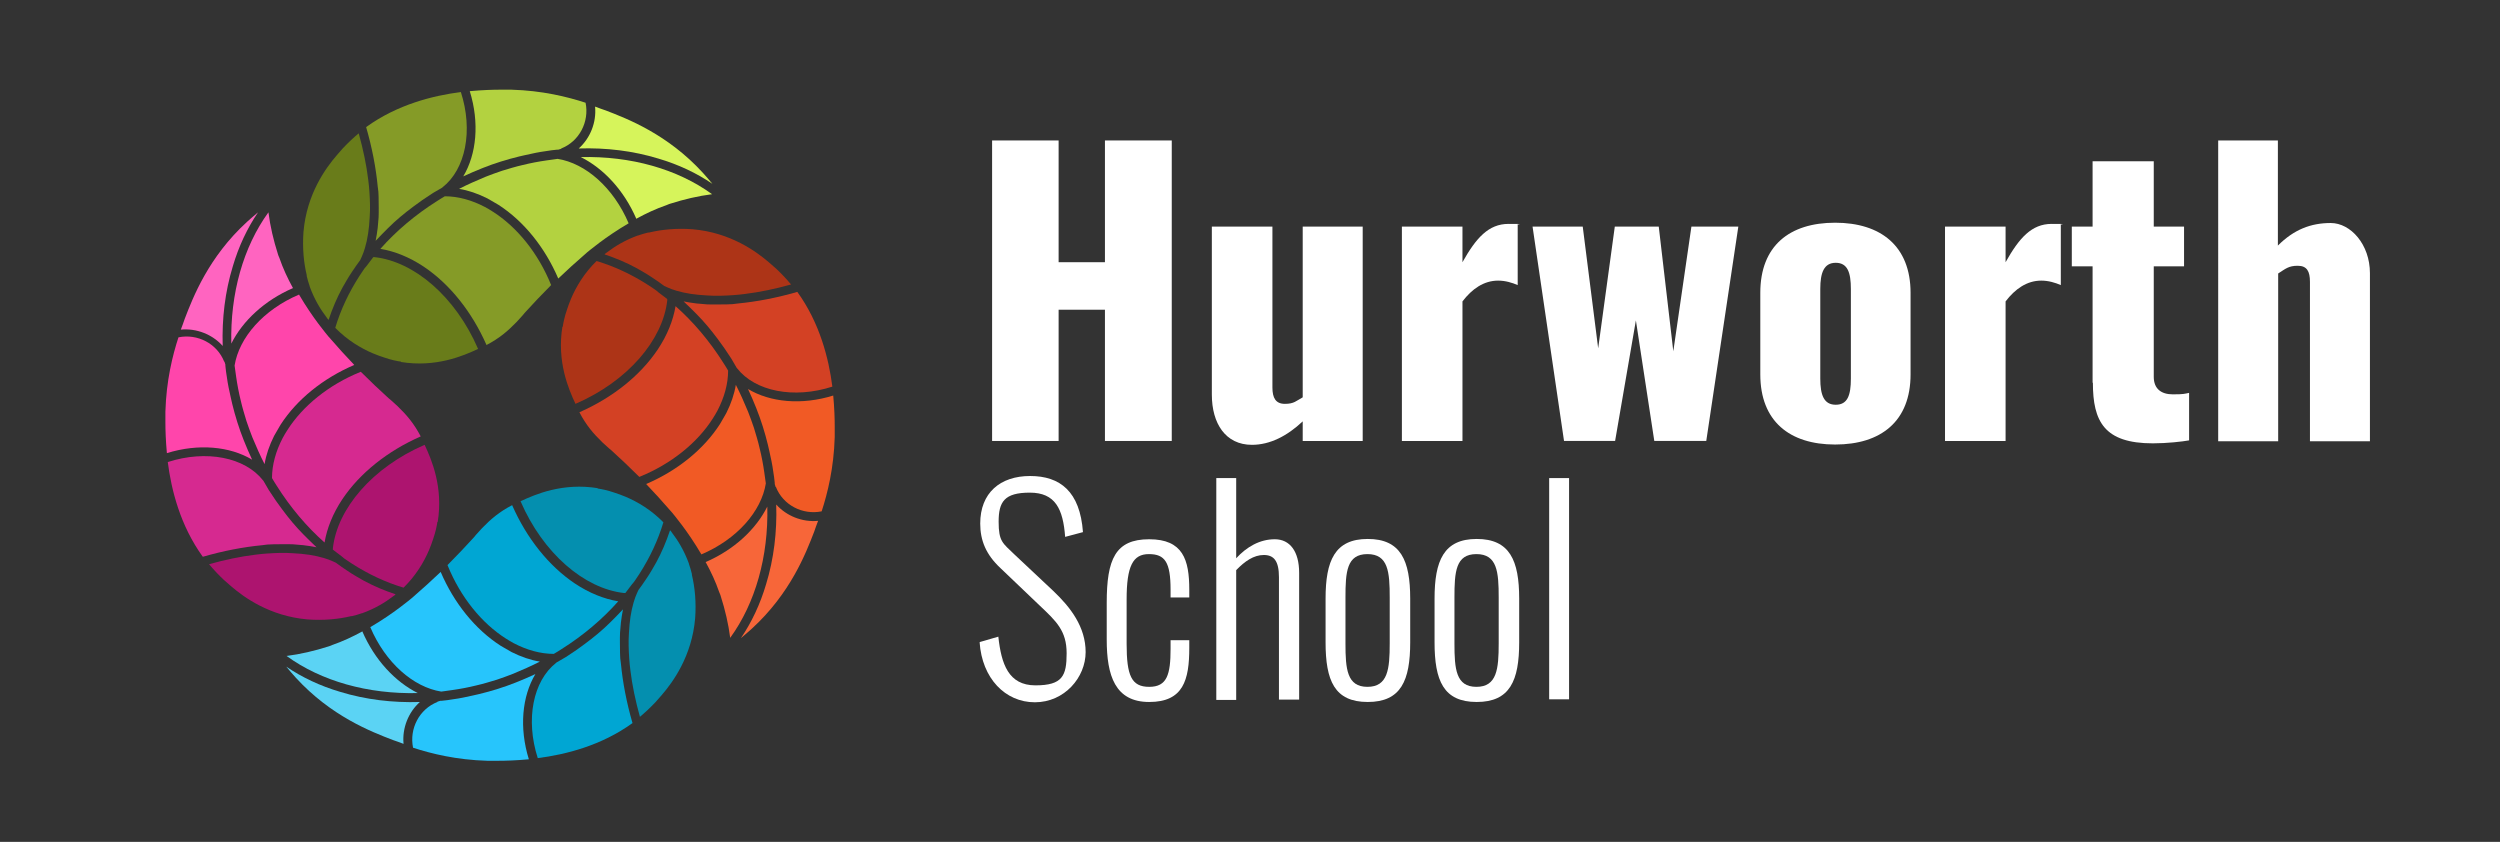
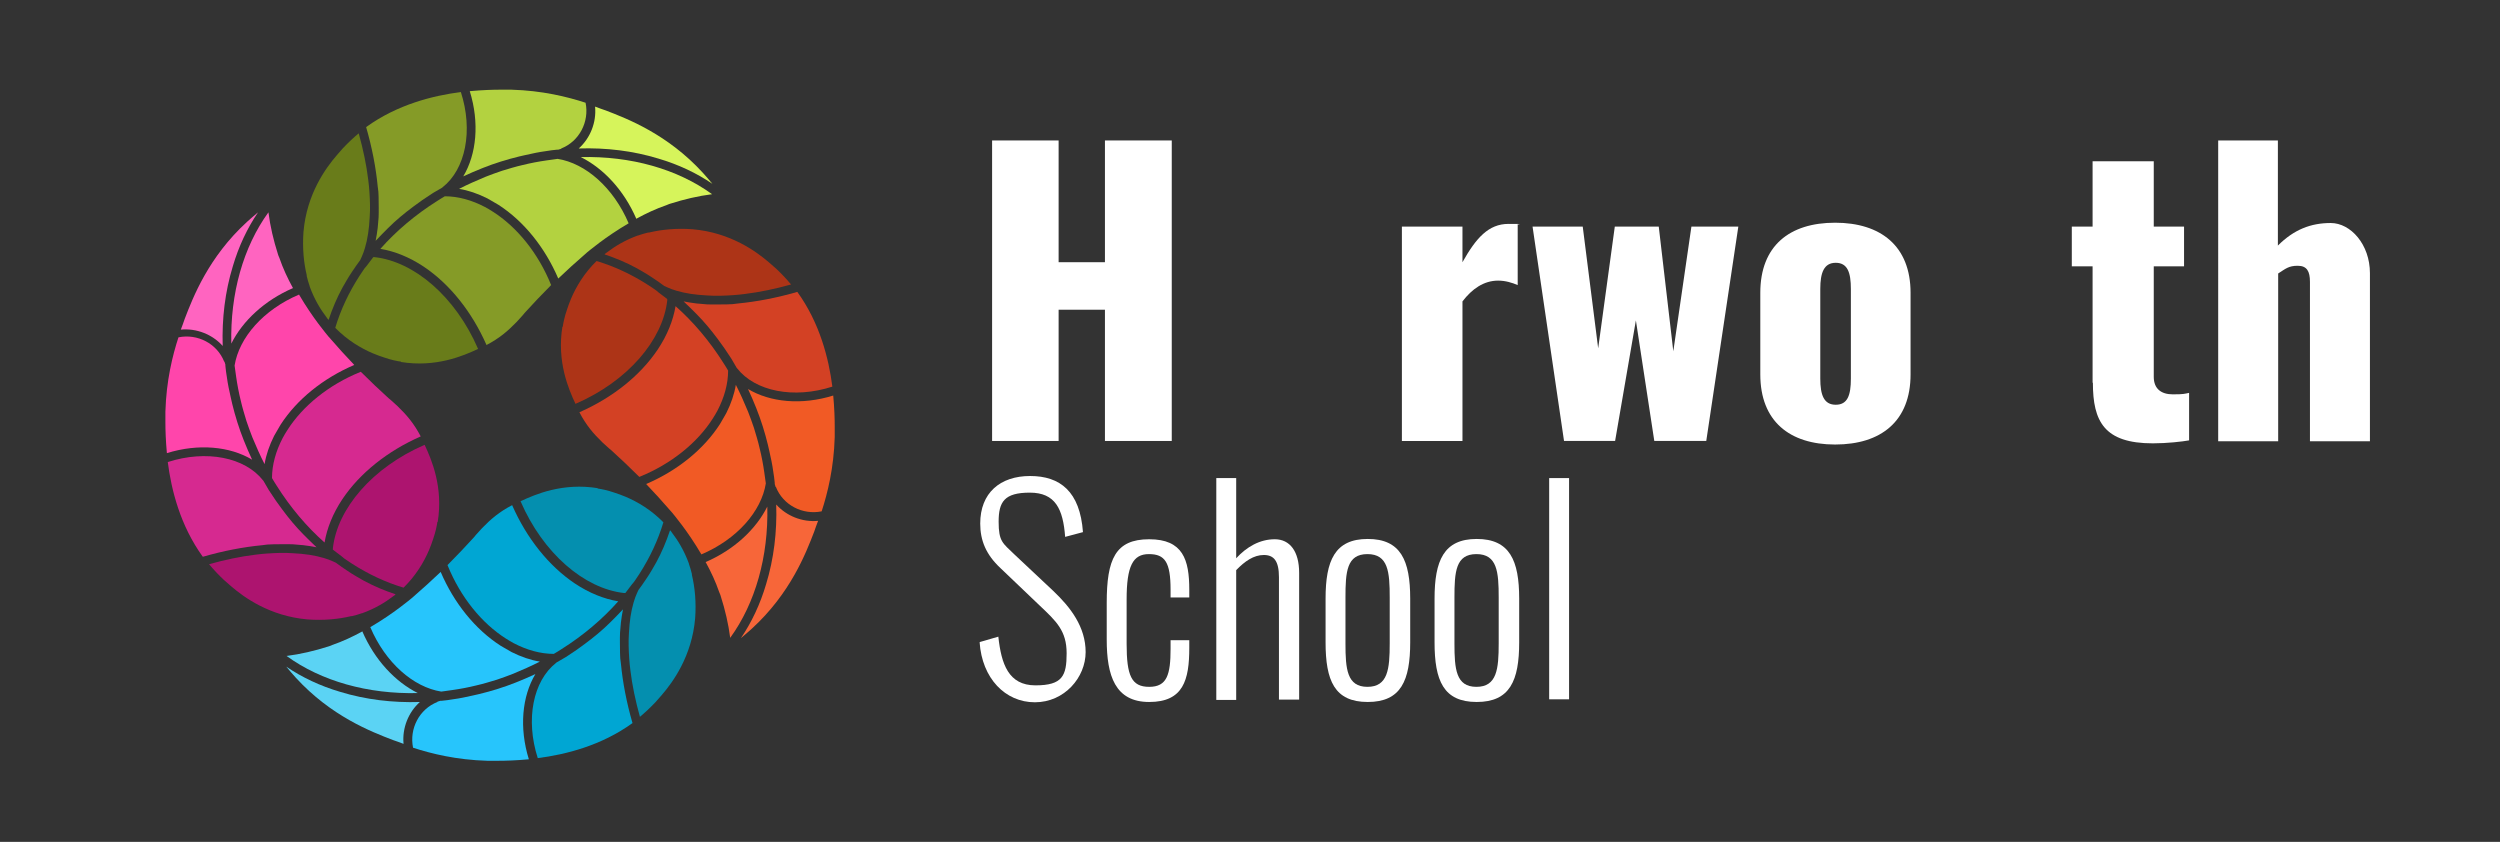
<svg xmlns="http://www.w3.org/2000/svg" version="1.1" viewBox="0 0 841.9 283.5">
  <rect x="0" y="0" width="841.9" height="283.5" fill="#333333" stroke="none" />
  <defs>
    <style>
      .cls-1 {
        fill: #859b27;
      }

      .cls-2 {
        fill: #697c1a;
      }

      .cls-3 {
        fill: #ff64c0;
      }

      .cls-4 {
        fill: #5bd3f4;
      }

      .cls-5 {
        fill: #ad3417;
      }

      .cls-6 {
        fill: #f76639;
      }

      .cls-7 {
        fill: #fff;
      }

      .cls-8 {
        fill: #00a6d3;
      }

      .cls-9 {
        fill: none;
      }

      .cls-10 {
        fill: #d34124;
      }

      .cls-11 {
        fill: #f15a25;
      }

      .cls-12 {
        fill: #b3d240;
      }

      .cls-13 {
        fill: #048faf;
      }

      .cls-14 {
        fill: #d62990;
      }

      .cls-15 {
        fill: #27c5fc;
      }

      .cls-16 {
        fill: #ff45ab;
      }

      .cls-17 {
        fill: #d6f45b;
      }

      .cls-18 {
        fill: #ad146f;
      }
    </style>
  </defs>
  <g>
    <g id="Layer_1">
      <g>
        <g>
          <path class="cls-18" d="M133.2,200.2c-.2.2-.5.4-.8.6-2.6,2-6,4.1-10.4,5.7,0,0,0,0-.1,0-1.1.4-2.2.7-3.4,1-.1,0-.2,0-.3,0-4.2,1-9.1,1.5-14.6,1.1-12.8-1.1-21.5-7.5-25.8-11.2-.6-.5-1.1-1-1.6-1.4-.3-.2-.5-.5-.8-.7-1.8-1.7-3.5-3.5-5-5.3,5.4-1.5,10.6-2.6,15.6-3.2,1.4-.2,2.7-.3,4-.4,3-.2,5.8-.3,8.6-.1,4,.2,7.4.7,10.4,1.6,1.1.3,2.1.7,3,1.1.4.2.7.3,1.1.5,1.2.9,2.5,1.8,3.7,2.6,1,.7,2,1.3,3,1.9.9.5,1.8,1,2.6,1.5,3.5,1.9,7.1,3.4,10.7,4.6Z" />
          <path class="cls-14" d="M106.6,184.3c-1.4-.3-2.9-.5-4.4-.7-1.1-.1-2.3-.2-3.5-.3-2.2-.1-4.4,0-6.8,0-1.2,0-2.4.1-3.6.3-6.3.6-13.1,1.9-20,3.9-7.6-10.5-10.6-22.5-11.8-31.9,13-4.2,26-1.6,32.1,6.2,0,0,0,0,.1.1,0,0,0,0,0,0,.6,1,1.2,2.1,1.8,3.1.8,1.2,1.6,2.4,2.4,3.6.7,1,1.4,1.9,2.1,2.9,2.3,3.1,4.7,6,7.3,8.6,1.4,1.4,2.8,2.8,4.2,4.1Z" />
          <path class="cls-16" d="M75.6,121.8c.1.3.2.7.3,1,0,.1,0,.2,0,.4.1,1.3.3,2.5.5,3.8.3,2.3.8,4.6,1.3,6.8.2.7.3,1.5.5,2.2h0c1,4.1,2.3,8.3,3.9,12.3.9,2.2,1.8,4.4,2.8,6.5-7.5-4.5-18.1-5.5-28.7-2.2-.4-4.3-.5-7.9-.5-10.3,0-.1,0-.3,0-.4,0-1.1,0-2.2,0-3.3.3-10.4,2.4-18.9,4.4-25,6.4-1.3,13,2.1,15.4,8.2Z" />
          <path class="cls-3" d="M86.9,71.5c-3.6,5.3-6.5,11.4-8.5,18.2-2.6,8.5-3.7,17.6-3.4,26.8-3.5-3.9-8.8-6-14.1-5.5.5-1.4,1-2.6,1.3-3.6,2.8-7.3,8-20.8,21-32.7,1.2-1.1,2.4-2.1,3.7-3.2Z" />
          <path class="cls-3" d="M98.7,97c-9.7,4.2-17,11.1-20.8,18.7-.4-16.8,4-32.5,12.5-44.2.6,4.7,1.7,9.4,3.2,14.1,0,0,.2.7.5,1.3,1.2,3.5,2.8,6.9,4.5,10Z" />
          <path class="cls-16" d="M119.3,122.9c-10.5,4.5-19.3,11.6-24.8,20.1-.2.4-.5.8-.7,1.2-.5.9-1,1.8-1.5,2.6-1.6,3.2-2.7,6.4-3.2,9.5-1.5-2.9-2.8-5.9-4.1-9-.7-1.8-1.4-3.7-2-5.5-.7-2.3-1.4-4.6-1.9-6.8-.7-2.8-1.2-5.5-1.6-8.3-.2-1.2-.3-2.4-.5-3.6,1.5-9.4,9.7-18.8,21.7-23.9,4.6,7.9,9.5,13.6,9.8,14,3.3,3.8,6.2,7,8.8,9.7Z" />
          <path class="cls-14" d="M141.6,147c-11.1,4.9-20.4,12.3-26.3,21.1-3.2,4.8-5.2,9.8-6,14.6-6-5.3-11.5-11.8-16.1-19.1,0,0,0,0,0,0-.5-.8-1.1-1.7-1.6-2.6,0-4.5,1.3-9.1,3.6-13.5.5-.9,1-1.8,1.6-2.7,5.1-8,13.8-15.2,24.7-19.6,3.4,3.4,6.2,6,8.6,8.2.5.5,1.1,1,1.6,1.4.8.7,1.5,1.4,2.2,2,3.1,3,5.5,5.8,7.8,10.2Z" />
          <path class="cls-18" d="M147.3,175.7c-.2,1.4-.6,3.4-1.4,5.7-.4,1.2-.8,2.4-1.4,3.8-1.7,4-4.4,8.6-8.6,12.7-6-1.8-11.8-4.5-17.4-8.1-.6-.4-1.2-.8-1.8-1.2-.6-.4-1.2-.8-1.7-1.3-1-.7-1.9-1.5-2.9-2.2,0-.2,0-.3,0-.5,1.5-13.3,13.3-27.2,30.9-34.8,2.4,5.1,6.3,14.3,4.4,26Z" />
        </g>
        <g>
          <g>
            <path class="cls-2" d="M110.6,107.7c-.2-.2-.4-.5-.6-.8-2-2.6-4.1-6-5.7-10.4,0,0,0,0,0-.1-.4-1.1-.7-2.2-1-3.4,0-.1,0-.2,0-.3-1-4.2-1.5-9.1-1.1-14.6,1.1-12.8,7.5-21.5,11.2-25.8.5-.6,1-1.1,1.4-1.6.2-.3.5-.5.7-.8,1.7-1.8,3.5-3.5,5.3-5,1.5,5.4,2.6,10.6,3.2,15.6.2,1.4.3,2.7.4,4,.2,3,.3,5.8.1,8.6-.2,4-.7,7.4-1.6,10.4-.3,1.1-.7,2.1-1.1,3-.2.4-.3.7-.5,1.1-.9,1.2-1.8,2.5-2.6,3.7-.7,1-1.3,2-1.9,3-.5.9-1,1.8-1.5,2.6-1.9,3.5-3.4,7.1-4.6,10.7Z" />
            <path class="cls-1" d="M126.5,81.1c.3-1.4.5-2.9.7-4.4.1-1.1.2-2.3.3-3.5.1-2.2,0-4.4,0-6.8,0-1.2-.1-2.4-.3-3.6-.6-6.3-1.9-13.1-3.9-20,10.5-7.6,22.5-10.6,31.9-11.8,4.2,13,1.6,26-6.2,32.1,0,0,0,0-.1.1,0,0,0,0,0,0-1,.6-2.1,1.2-3.1,1.8-1.2.8-2.4,1.6-3.6,2.4-1,.7-1.9,1.4-2.9,2.1-3.1,2.3-6,4.7-8.6,7.3-1.4,1.4-2.8,2.8-4.1,4.2Z" />
            <path class="cls-12" d="M189,50.1c-.3.1-.7.2-1,.3-.1,0-.2,0-.4,0-1.3.1-2.5.3-3.8.5-2.3.3-4.6.8-6.8,1.3-.7.2-1.5.3-2.2.5h0c-4.1,1-8.3,2.3-12.3,3.9-2.2.9-4.4,1.8-6.5,2.8,4.5-7.5,5.5-18.1,2.2-28.7,4.3-.4,7.9-.5,10.3-.5.1,0,.3,0,.4,0,1.1,0,2.2,0,3.3,0,10.4.3,18.9,2.4,25,4.4,1.3,6.4-2.1,13-8.2,15.4Z" />
            <path class="cls-17" d="M239.9,61.9c-5.3-3.6-11.4-6.5-18.2-8.5-8.5-2.6-17.6-3.7-26.8-3.4,3.9-3.5,6-8.8,5.5-14.1,1.4.5,2.6,1,3.6,1.3,7.3,2.8,20.8,8,32.7,21,1.1,1.2,2.1,2.4,3.2,3.7Z" />
            <path class="cls-17" d="M214.3,73.7c-4.2-9.7-11.1-17-18.7-20.8,16.8-.4,32.5,4,44.2,12.5-4.7.6-9.4,1.7-14.1,3.2,0,0-.7.2-1.3.5-3.5,1.2-6.9,2.8-10,4.5Z" />
            <path class="cls-12" d="M188,93.8c-4.5-10.5-11.6-19.3-20.1-24.8-.4-.2-.8-.5-1.2-.7-.9-.5-1.8-1-2.6-1.5-3.2-1.6-6.4-2.7-9.5-3.2,2.9-1.5,5.9-2.8,9-4.1,1.8-.7,3.7-1.4,5.5-2,2.3-.7,4.6-1.4,6.8-1.9,2.8-.7,5.5-1.2,8.3-1.6,1.2-.2,2.4-.3,3.6-.5,9.4,1.5,18.8,9.7,23.9,21.7-7.9,4.6-13.6,9.5-14,9.8-3.8,3.3-7,6.2-9.7,8.8Z" />
            <path class="cls-1" d="M163.8,116.1c-4.9-11.1-12.3-20.4-21.1-26.3-4.8-3.2-9.8-5.2-14.6-6,5.3-6,11.8-11.5,19.1-16.1,0,0,0,0,0,0,.8-.5,1.7-1.1,2.6-1.6,4.5,0,9.1,1.3,13.5,3.6.9.5,1.8,1,2.7,1.6,8,5.1,15.2,13.8,19.6,24.7-3.4,3.4-6,6.2-8.2,8.6-.5.5-1,1.1-1.4,1.6-.7.8-1.4,1.5-2,2.2-3,3.1-5.8,5.5-10.2,7.8Z" />
          </g>
          <path class="cls-2" d="M135.1,121.8c-1.4-.2-3.4-.6-5.7-1.4-1.2-.4-2.4-.8-3.8-1.4-4-1.7-8.6-4.4-12.7-8.6,1.8-6,4.5-11.8,8.1-17.4.4-.6.8-1.2,1.2-1.8.4-.6.8-1.2,1.3-1.7.7-1,1.5-1.9,2.2-2.9.2,0,.3,0,.5,0,13.3,1.5,27.2,13.3,34.8,30.9-5.1,2.4-14.3,6.3-26,4.4Z" />
        </g>
        <g>
          <path class="cls-5" d="M203.6,85.6c.2-.2.5-.4.8-.6,2.6-2,6-4.1,10.4-5.7,0,0,0,0,.1,0,1.1-.4,2.2-.7,3.4-1,.1,0,.2,0,.3,0,4.2-1,9.1-1.5,14.6-1.1,12.8,1.1,21.5,7.5,25.8,11.2.6.5,1.1,1,1.6,1.4.3.2.5.5.8.7,1.8,1.7,3.5,3.5,5,5.3-5.4,1.5-10.6,2.6-15.6,3.2-1.4.2-2.7.3-4,.4-3,.2-5.8.3-8.6.1-4-.2-7.4-.7-10.4-1.6-1.1-.3-2.1-.7-3-1.1-.4-.2-.7-.3-1.1-.5-1.2-.9-2.5-1.8-3.7-2.6-1-.7-2-1.3-3-1.9-.9-.5-1.8-1-2.6-1.5-3.5-1.9-7.1-3.4-10.7-4.6Z" />
          <path class="cls-10" d="M230.2,101.5c1.4.3,2.9.5,4.4.7,1.1.1,2.3.2,3.5.3,2.2.1,4.4,0,6.8,0,1.2,0,2.4-.1,3.6-.3,6.3-.6,13.1-1.9,20-3.9,7.6,10.5,10.6,22.5,11.8,31.9-13,4.2-26,1.6-32.1-6.2,0,0,0,0-.1-.1,0,0,0,0,0,0-.6-1-1.2-2.1-1.8-3.1-.8-1.2-1.6-2.4-2.4-3.6-.7-1-1.4-1.9-2.1-2.9-2.3-3.1-4.7-6-7.3-8.6-1.4-1.4-2.8-2.8-4.2-4.1Z" />
          <path class="cls-11" d="M261.2,164c-.1-.3-.2-.7-.3-1,0-.1,0-.2,0-.4-.1-1.3-.3-2.5-.5-3.8-.3-2.3-.8-4.6-1.3-6.8-.2-.7-.3-1.5-.5-2.2h0c-1-4.1-2.3-8.3-3.9-12.3-.9-2.2-1.8-4.4-2.8-6.5,7.5,4.5,18.1,5.5,28.7,2.2.4,4.3.5,7.9.5,10.3,0,.1,0,.3,0,.4,0,1.1,0,2.2,0,3.3-.3,10.4-2.4,18.9-4.4,25-6.4,1.3-13-2.1-15.4-8.2Z" />
          <path class="cls-6" d="M249.5,214.9c3.6-5.3,6.5-11.4,8.5-18.2,2.6-8.5,3.7-17.6,3.4-26.8,3.5,3.9,8.8,6,14.1,5.5-.5,1.4-1,2.6-1.3,3.6-2.8,7.3-8,20.8-21,32.7-1.2,1.1-2.4,2.1-3.7,3.2Z" />
          <path class="cls-6" d="M237.6,189.3c9.7-4.2,17-11.1,20.8-18.7.4,16.8-4,32.5-12.5,44.2-.6-4.7-1.7-9.4-3.2-14.1,0,0-.2-.7-.5-1.3-1.2-3.5-2.8-6.9-4.5-10Z" />
          <path class="cls-11" d="M217.6,163c10.5-4.5,19.3-11.6,24.8-20.1.2-.4.5-.8.7-1.2.5-.9,1-1.8,1.5-2.6,1.6-3.2,2.7-6.4,3.2-9.5,1.5,2.9,2.8,5.9,4.1,9,.7,1.8,1.4,3.7,2,5.5.7,2.3,1.4,4.6,1.9,6.8.7,2.8,1.2,5.5,1.6,8.3.2,1.2.3,2.4.5,3.6-1.5,9.4-9.7,18.8-21.7,23.9-4.6-7.9-9.5-13.6-9.8-14-3.3-3.8-6.2-7-8.8-9.7Z" />
          <path class="cls-10" d="M195.2,138.8c11.1-4.9,20.4-12.3,26.3-21.1,3.2-4.8,5.2-9.8,6-14.6,6,5.3,11.5,11.8,16.1,19.1,0,0,0,0,0,0,.5.8,1.1,1.7,1.6,2.6,0,4.5-1.3,9.1-3.6,13.5-.5.9-1,1.8-1.6,2.7-5.1,8-13.8,15.2-24.7,19.6-3.4-3.4-6.2-6-8.6-8.2-.5-.5-1.1-1-1.6-1.4-.8-.7-1.5-1.4-2.2-2-3.1-3-5.5-5.8-7.8-10.2Z" />
          <path class="cls-5" d="M189.5,110.1c.2-1.4.6-3.4,1.4-5.7.4-1.2.8-2.4,1.4-3.8,1.7-4,4.4-8.6,8.6-12.7,6,1.8,11.8,4.5,17.4,8.1.6.4,1.2.8,1.8,1.2.6.4,1.2.8,1.7,1.3,1,.7,1.9,1.5,2.9,2.2,0,.2,0,.3,0,.5-1.5,13.3-13.3,27.2-30.9,34.8-2.4-5.1-6.3-14.3-4.4-26Z" />
        </g>
        <g>
          <path class="cls-13" d="M225.7,178.6c.2.2.4.5.6.8,2,2.6,4.1,6,5.7,10.4,0,0,0,0,0,.1.4,1.1.7,2.2,1,3.4,0,.1,0,.2,0,.3,1,4.2,1.5,9.1,1.1,14.6-1.1,12.8-7.5,21.5-11.2,25.8-.5.6-1,1.1-1.4,1.6-.2.3-.5.5-.7.8-1.7,1.8-3.5,3.5-5.3,5-1.5-5.4-2.6-10.6-3.2-15.6-.2-1.4-.3-2.7-.4-4-.2-3-.3-5.8-.1-8.6.2-4,.7-7.4,1.6-10.4.3-1.1.7-2.1,1.1-3,.2-.4.3-.7.5-1.1.9-1.2,1.8-2.5,2.6-3.7.7-1,1.3-2,1.9-3,.5-.9,1-1.8,1.5-2.6,1.9-3.5,3.4-7.1,4.6-10.7Z" />
          <path class="cls-8" d="M209.8,205.2c-.3,1.4-.5,2.9-.7,4.4-.1,1.1-.2,2.3-.3,3.5-.1,2.2,0,4.4,0,6.8,0,1.2.1,2.4.3,3.6.6,6.3,1.9,13.1,3.9,20-10.5,7.6-22.5,10.6-31.9,11.8-4.2-13-1.6-26,6.2-32.1,0,0,0,0,.1-.1,0,0,0,0,0,0,1-.6,2.1-1.2,3.1-1.8,1.2-.8,2.4-1.6,3.6-2.4,1-.7,1.9-1.4,2.9-2.1,3.1-2.3,6-4.7,8.6-7.3,1.4-1.4,2.8-2.8,4.1-4.2Z" />
          <path class="cls-15" d="M147.3,236.3c.3-.1.7-.2,1-.3.1,0,.2,0,.4,0,1.3-.1,2.5-.3,3.8-.5,2.3-.3,4.6-.8,6.8-1.3.7-.2,1.5-.3,2.2-.5h0c4.1-1,8.3-2.3,12.3-3.9,2.2-.9,4.4-1.8,6.5-2.8-4.5,7.5-5.5,18.1-2.2,28.7-4.3.4-7.9.5-10.3.5-.1,0-.3,0-.4,0-1.1,0-2.2,0-3.3,0-10.4-.3-18.9-2.4-25-4.4-1.3-6.4,2.1-13,8.2-15.4Z" />
          <path class="cls-4" d="M96.4,224.5c5.3,3.6,11.4,6.5,18.2,8.5,8.5,2.6,17.6,3.7,26.8,3.4-3.9,3.5-6,8.8-5.5,14.1-1.4-.5-2.6-1-3.6-1.3-7.3-2.8-20.8-8-32.7-21-1.1-1.2-2.1-2.4-3.2-3.7Z" />
          <path class="cls-4" d="M122,212.6c4.2,9.7,11.1,17,18.7,20.8-16.8.4-32.5-4-44.2-12.5,4.7-.6,9.4-1.7,14.1-3.2,0,0,.7-.2,1.3-.5,3.5-1.2,6.9-2.8,10-4.5Z" />
          <path class="cls-15" d="M148.4,192.6c4.5,10.5,11.6,19.3,20.1,24.8.4.2.8.5,1.2.7.9.5,1.8,1,2.6,1.5,3.2,1.6,6.4,2.7,9.5,3.2-2.9,1.5-5.9,2.8-9,4.1-1.8.7-3.7,1.4-5.5,2-2.3.7-4.6,1.4-6.8,1.9-2.8.7-5.5,1.2-8.3,1.6-1.2.2-2.4.3-3.6.5-9.4-1.5-18.8-9.7-23.9-21.7,7.9-4.6,13.6-9.5,14-9.8,3.8-3.3,7-6.2,9.7-8.8Z" />
          <path class="cls-8" d="M172.5,170.2c4.9,11.1,12.3,20.4,21.1,26.3,4.8,3.2,9.8,5.2,14.6,6-5.3,6-11.8,11.5-19.1,16.1,0,0,0,0,0,0-.8.5-1.7,1.1-2.6,1.6-4.5,0-9.1-1.3-13.5-3.6-.9-.5-1.8-1-2.7-1.6-8-5.1-15.2-13.8-19.6-24.7,3.4-3.4,6-6.2,8.2-8.6.5-.5,1-1.1,1.4-1.6.7-.8,1.4-1.5,2-2.2,3-3.1,5.8-5.5,10.2-7.8Z" />
          <path class="cls-13" d="M201.2,164.5c1.4.2,3.4.6,5.7,1.4,1.2.4,2.4.8,3.8,1.4,4,1.7,8.6,4.4,12.7,8.6-1.8,6-4.5,11.8-8.1,17.4-.4.6-.8,1.2-1.2,1.8-.4.6-.8,1.2-1.3,1.7-.7,1-1.5,1.9-2.2,2.9-.2,0-.3,0-.5,0-13.3-1.5-27.2-13.3-34.8-30.9,5.1-2.4,14.3-6.3,26-4.4Z" />
        </g>
      </g>
      <g>
        <g>
          <path class="cls-7" d="M334.1,47.3h22.4v41h15.6v-41h22.5v101.2h-22.5v-44.2h-15.6v44.2h-22.4V47.3Z" />
-           <path class="cls-7" d="M408.1,132.9v-56.6h20.4v54.2c0,3.5,1.1,5.5,4.2,5.5s3.8-1,6-2.2v-57.5h20.2v72.2h-20.2v-6.6c-5.2,4.9-11,7.9-17.1,7.9-8.9,0-13.5-7.2-13.5-16.9Z" />
          <path class="cls-7" d="M472.1,76.3h20.4v12c4.6-8.2,8.8-12.9,15.5-12.9s2.2.1,3.1.4v20.2c-1.9-.8-4.1-1.5-6.6-1.5-4.8,0-8.8,2.8-12,7v47h-20.4v-72.2Z" />
          <path class="cls-7" d="M516,76.3h17l5.2,41,5.6-41h14.8l4.9,42,6.1-42h15.8l-10.8,72.2h-17.5l-6.2-40.6-7,40.6h-17.2l-10.6-72.2Z" />
          <path class="cls-7" d="M592.8,126.1v-27.5c0-15.8,9.8-23.6,25.2-23.6s25.4,7.9,25.4,23.6v27.5c0,15.8-10,23.6-25.4,23.6s-25.2-7.9-25.2-23.6ZM623.3,127.5v-30.2c0-5.5-1.1-8.8-5.1-8.8s-5.2,3.4-5.2,8.8v30.2c0,5.5,1.2,8.8,5.2,8.8s5.1-3.2,5.1-8.8Z" />
-           <path class="cls-7" d="M655,76.3h20.4v12c4.6-8.2,8.8-12.9,15.5-12.9s2.2.1,3.1.4v20.2c-1.9-.8-4.1-1.5-6.6-1.5-4.8,0-8.8,2.8-12,7v47h-20.4v-72.2Z" />
          <path class="cls-7" d="M704.7,128.9v-39.2h-7v-13.4h7v-22h20.6v22h10.2v13.4h-10.2v37.2c0,4.1,2.6,5.9,6.4,5.9s4-.2,5.5-.5v16c-2.2.4-7.4,1-12.2,1-16.4,0-20.2-7.4-20.2-20.4Z" />
          <path class="cls-7" d="M746.9,47.3h20.2v35.4c5.4-5.4,11.1-7.6,17.8-7.6s13.2,7.2,13.2,16.9v56.6h-20.2v-53.7c0-3.5-1-5.4-4.1-5.4s-4.1,1-6.6,2.6v56.5h-20.2V47.3Z" />
          <path class="cls-7" d="M330,216.2l6.2-1.8c1,9.2,3.4,16.4,12.5,16.4s10.5-3.2,10.5-10.8-3.5-10.8-9.1-16.1l-13.2-12.6c-4.8-4.5-6.8-9.2-6.8-15,0-10.3,6.7-16,16.8-16s16.8,5.2,17.8,18.9l-6,1.6c-.7-9.4-3.3-14.9-11.9-14.9s-10.5,3.1-10.5,9.8,1.4,7.2,5.2,10.9l13.2,12.4c5.8,5.5,10.9,12.1,10.9,20.6s-7.1,16.9-17.1,16.9-17.8-8.1-18.6-20.2Z" />
          <path class="cls-7" d="M372.7,215.4v-12.4c0-14.7,2.9-21.4,14.3-21.4s13.5,6.9,13.5,17v2.6h-6.3v-2.6c0-9.3-1.9-12-7.3-12s-7.5,4-7.5,15.3v14.9c0,10.7,1.6,14.5,7.6,14.5s7.2-4.1,7.2-12.8v-2.9h6.3v2.6c0,10.8-2,18.2-13.5,18.2s-14.3-8.9-14.3-21Z" />
          <path class="cls-7" d="M409.6,161h6.7v27c3.5-3.8,7.9-6.4,13-6.4s8.2,4.1,8.2,11.3v42.7h-6.8v-41.2c0-5.5-1.7-7.5-5.1-7.5s-6.4,2.1-9.3,5.1v43.7h-6.7v-74.5Z" />
          <path class="cls-7" d="M446.4,216.3v-14.7c0-12.8,3.1-20.1,14.2-20.1s14.3,7.2,14.3,20.1v14.7c0,12.9-3.1,20.1-14.3,20.1s-14.2-7.2-14.2-20.1ZM468,216.7v-15.5c0-8.6-.5-14.6-7.5-14.6s-7.4,6-7.4,14.6v15.5c0,8.6.5,14.6,7.4,14.6s7.5-6,7.5-14.6Z" />
          <path class="cls-7" d="M483.1,216.3v-14.7c0-12.8,3.1-20.1,14.2-20.1s14.3,7.2,14.3,20.1v14.7c0,12.9-3.1,20.1-14.3,20.1s-14.2-7.2-14.2-20.1ZM504.7,216.7v-15.5c0-8.6-.5-14.6-7.5-14.6s-7.4,6-7.4,14.6v15.5c0,8.6.5,14.6,7.4,14.6s7.5-6,7.5-14.6Z" />
          <path class="cls-7" d="M521.7,161h6.7v74.5h-6.7v-74.5Z" />
        </g>
        <circle class="cls-9" cx="164" cy="141.7" r="107.4" />
      </g>
    </g>
  </g>
</svg>